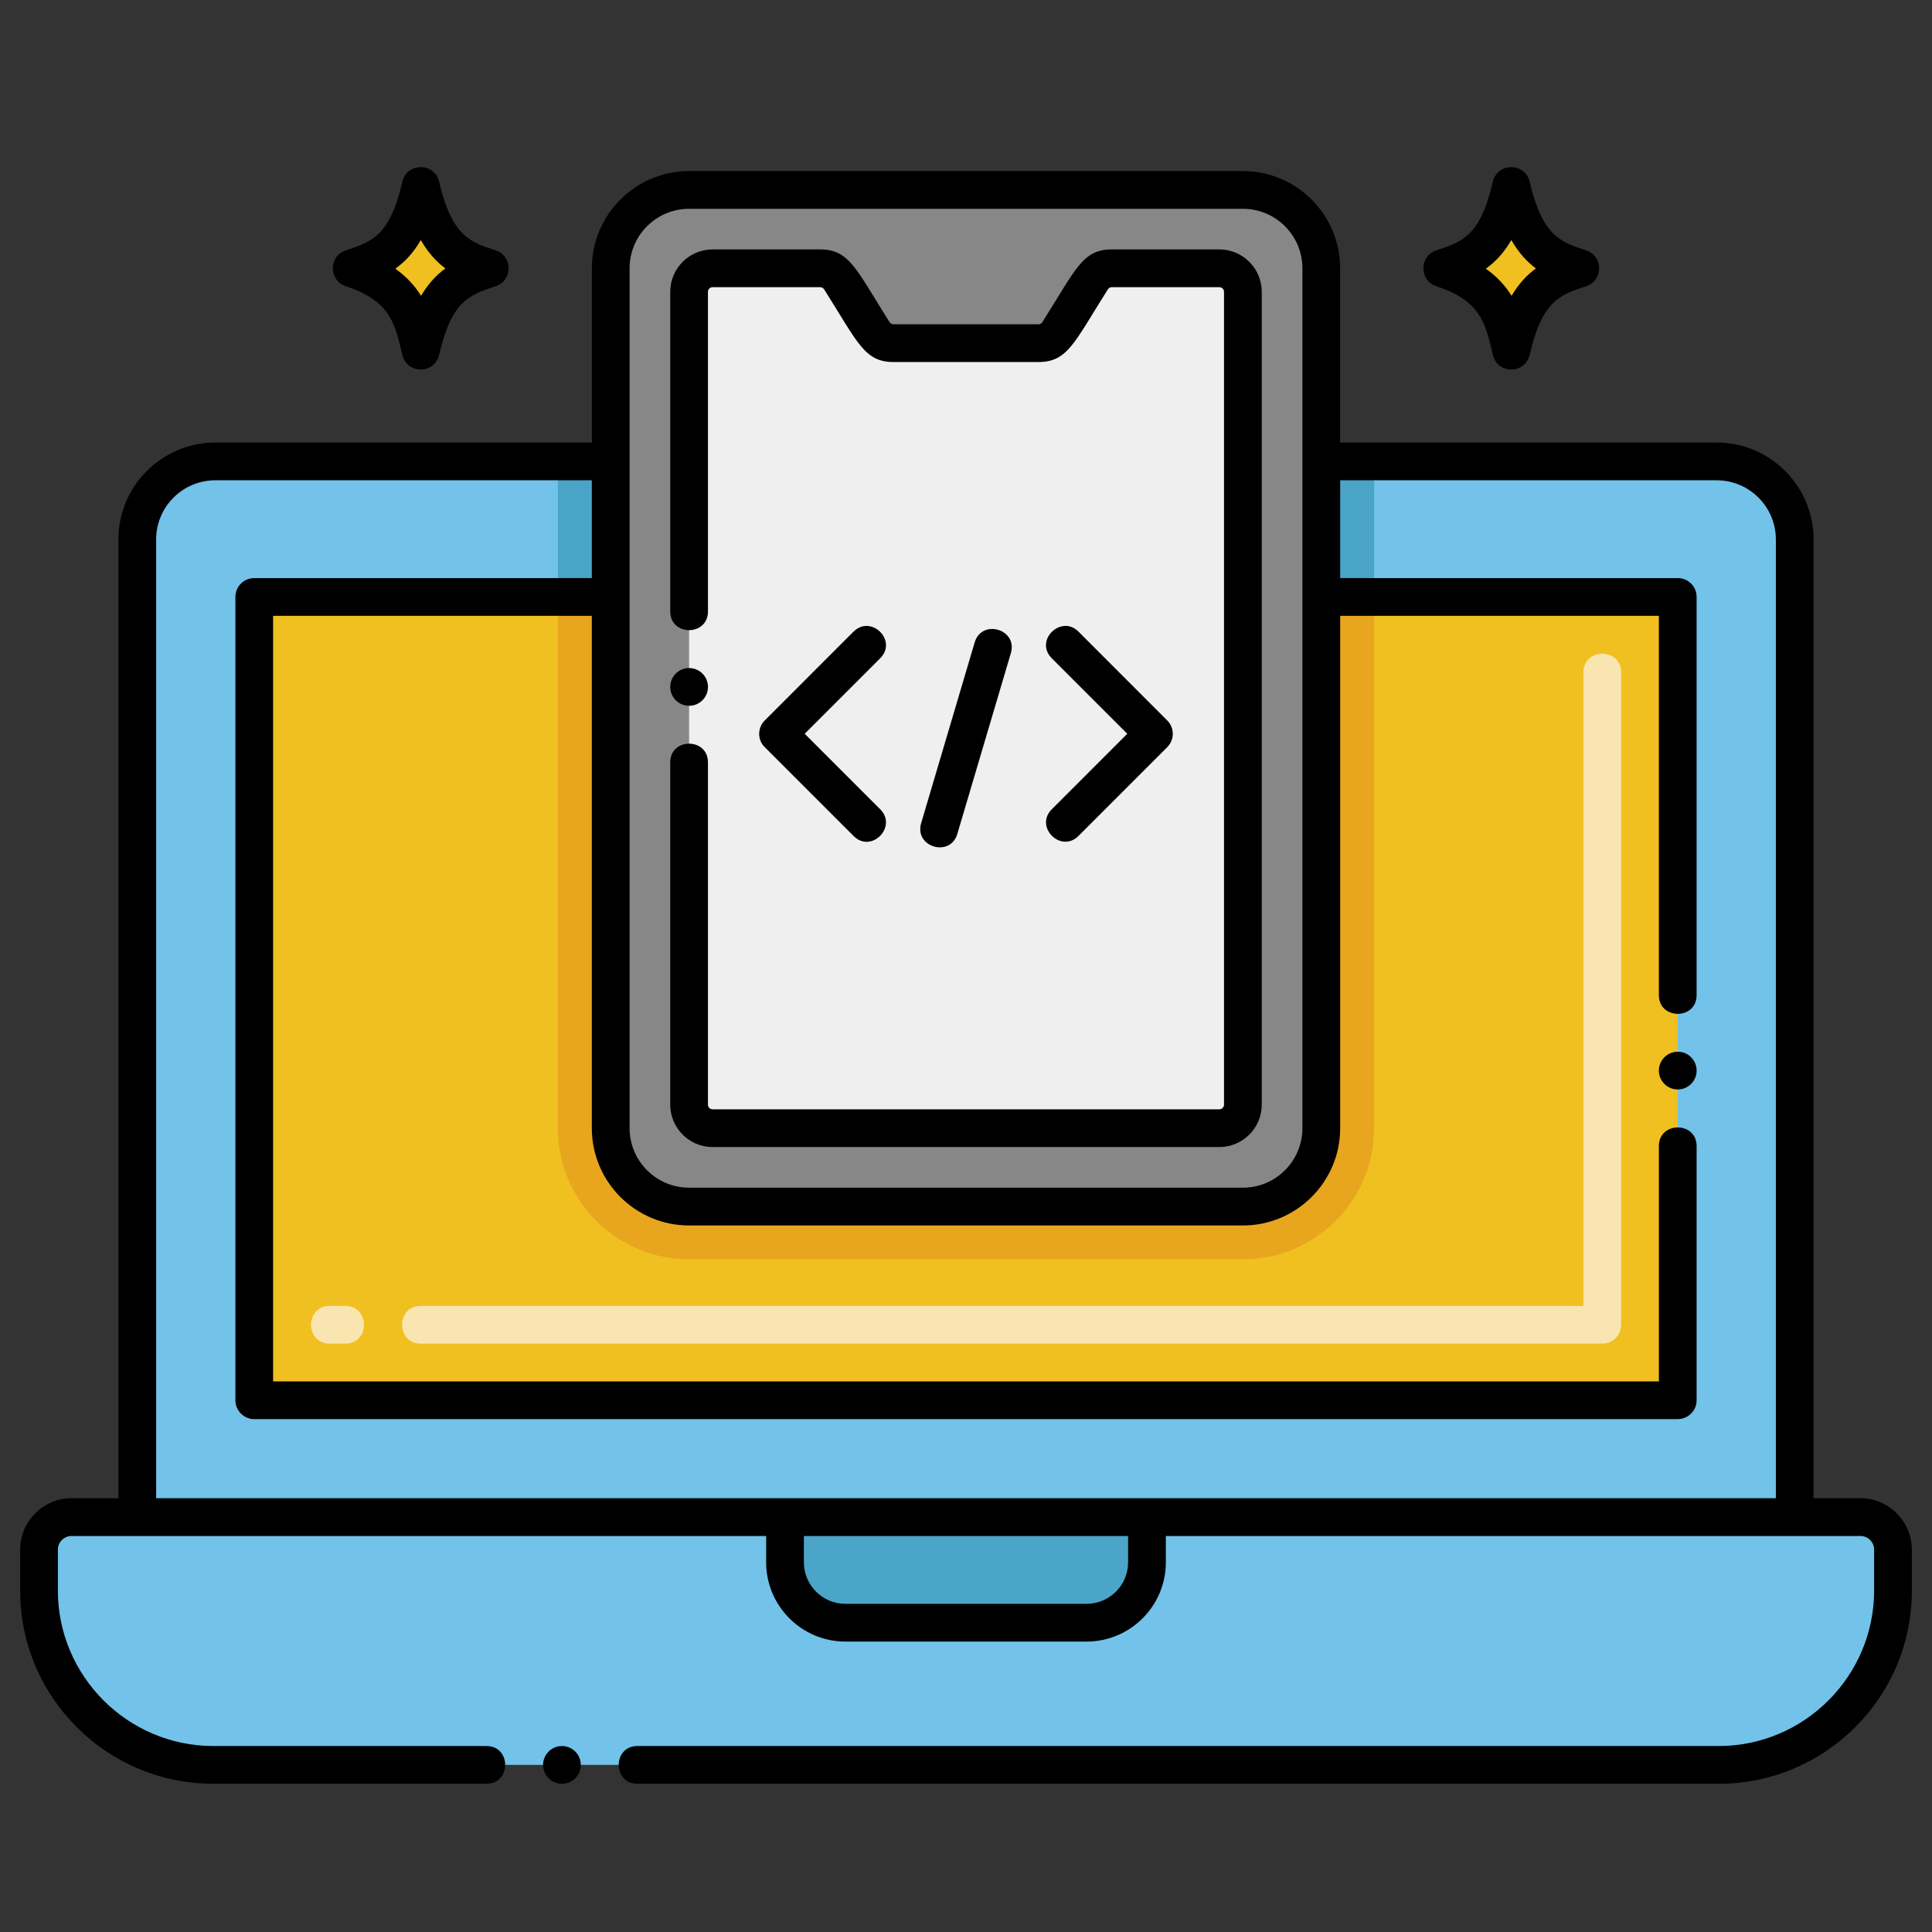
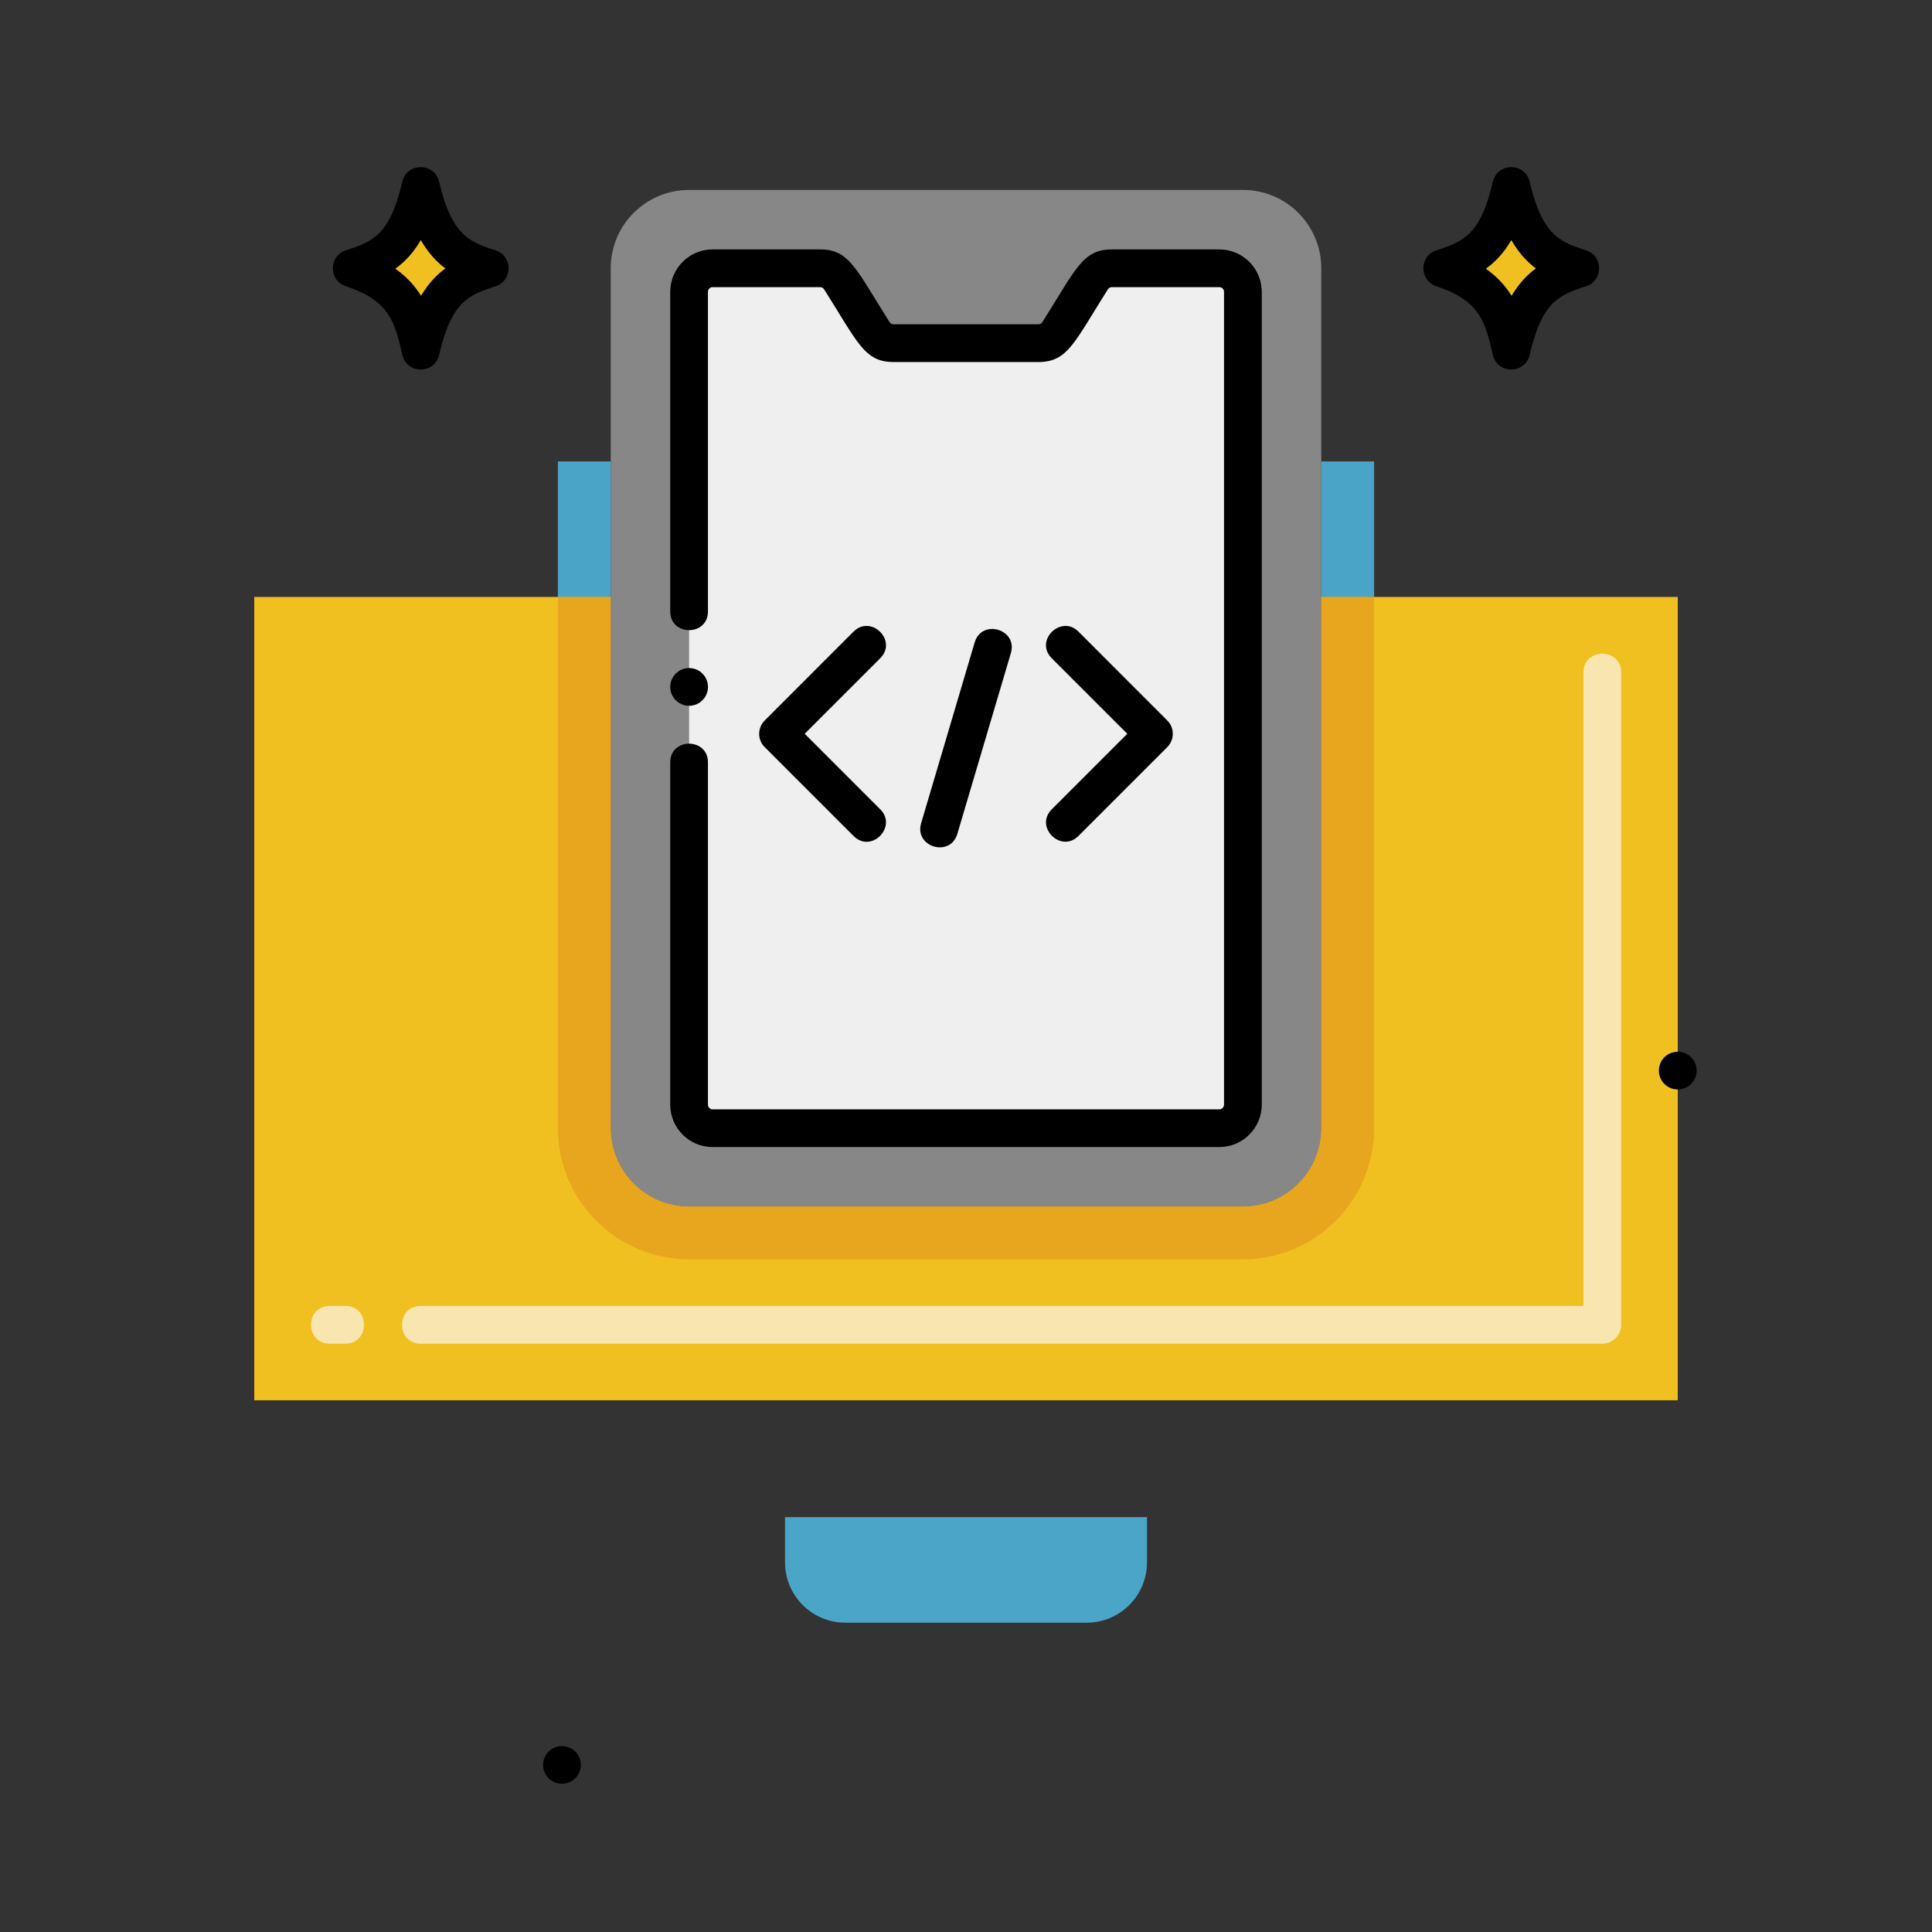
<svg xmlns="http://www.w3.org/2000/svg" id="Layer_1" height="512" viewBox="0 0 256 256" width="512">
  <rect x="0" y="0" width="256" height="256" fill="#333333" stroke="none" />
  <g>
-     <path d="m246.53 201.027h-8.72v-129.547c0-5.71-4.63-10.34-10.34-10.34h-52.39v88.35c0 5.73-4.65 10.39-10.39 10.39h-73.38c-5.74 0-10.39-4.66-10.39-10.39v-88.35h-52.39c-5.71 0-10.34 4.63-10.34 10.34v129.547h-8.72c-2.38 0-4.3 1.93-4.3 4.31v5.45c0 12.74 10.33 23.07 23.07 23.07h199.52c12.74 0 23.07-10.33 23.07-23.07v-5.45c0-2.38-1.92-4.31-4.3-4.31z" fill="#72c2e9" />
    <path d="m175.076 35.552v113.937c0 5.733-4.642 10.385-10.385 10.385h-73.382c-5.743 0-10.385-4.653-10.385-10.385v-113.937c0-5.733 4.642-10.385 10.385-10.385h73.382c5.743 0 10.385 4.652 10.385 10.385z" fill="#878787" />
    <path d="m151.98 201.027v5.99c0 4.42-3.58 8-8 8h-31.96c-4.42 0-8-3.58-8-8v-5.99z" fill="#4ba5c8" />
    <path d="m73.92 61.14h7v17.96h-7z" fill="#4aa4c7" />
    <path d="m175.08 61.14h7v17.96h-7z" fill="#4aa4c7" />
    <path d="m222.31 79.1v106.44h-188.62v-106.44h47.23v70.39c0 5.73 4.65 10.39 10.39 10.39h73.38c5.74 0 10.39-4.66 10.39-10.39v-70.39z" fill="#f0c020" />
    <path d="m182.08 79.1v70.39c0 9.59-7.8 17.38-17.39 17.38h-73.38c-9.59 0-17.39-7.79-17.39-17.38v-70.39h7v70.39c0 5.73 4.65 10.39 10.39 10.39h73.38c5.74 0 10.39-4.66 10.39-10.39v-70.39z" fill="#e8a61e" />
    <path d="m164.691 38.667v107.706c0 1.721-1.395 3.116-3.116 3.116h-67.15c-1.721 0-3.116-1.395-3.116-3.116v-107.706c0-1.721 1.395-3.116 3.116-3.116h14.258c1.067 0 2.061.546 2.632 1.448l4.448 7.021c.571.902 1.564 1.448 2.632 1.448h19.211c1.067 0 2.061-.546 2.632-1.448l4.447-7.02c.571-.902 1.564-1.448 2.632-1.448h14.258c1.721 0 3.116 1.395 3.116 3.115z" fill="#efefef" />
    <path d="m64.897 35.549c-3.501-1.157-7.117-2.168-9.147-10.913-1.87 8.055-4.865 9.498-9.147 10.913 6.984 2.308 8.037 6.129 9.147 10.913 1.913-8.247 5.079-9.569 9.147-10.913z" fill="#f0c020" />
    <path d="m53.314 47.027c-1.002-4.322-1.665-7.177-7.496-9.104-2.284-.754-2.279-3.995 0-4.748 3.51-1.16 5.83-1.926 7.496-9.104.595-2.566 4.273-2.573 4.87 0 1.697 7.309 4.214 8.029 7.497 9.104 2.284.754 2.279 3.995 0 4.748-3.511 1.16-5.831 1.926-7.496 9.104-.599 2.578-4.272 2.578-4.871 0zm-.933-11.424c1.53 1.083 2.613 2.304 3.413 3.593.946-1.609 2.026-2.755 3.221-3.627-1.151-.857-2.264-2.039-3.256-3.759-.986 1.705-2.12 2.896-3.378 3.793z" />
    <path d="m209.397 35.549c-3.501-1.157-7.117-2.168-9.147-10.913-1.87 8.055-4.865 9.498-9.147 10.913 6.984 2.308 8.037 6.129 9.147 10.913 1.913-8.247 5.079-9.569 9.147-10.913z" fill="#f0c020" />
    <path d="m197.814 47.027c-1.002-4.322-1.665-7.177-7.496-9.104-2.284-.754-2.279-3.995 0-4.748 3.51-1.16 5.83-1.926 7.496-9.104.595-2.566 4.273-2.573 4.87 0 1.697 7.309 4.214 8.029 7.497 9.104 2.284.754 2.279 3.995 0 4.748-3.511 1.16-5.831 1.926-7.496 9.104-.599 2.578-4.272 2.578-4.871 0zm-.933-11.424c1.53 1.083 2.613 2.304 3.413 3.593.946-1.609 2.026-2.755 3.221-3.627-1.151-.857-2.264-2.039-3.256-3.759-.986 1.705-2.12 2.896-3.378 3.793z" />
    <g>
      <path d="m212.311 178.04h-156.56c-3.303 0-3.308-5 0-5h154.06v-83.94c0-3.303 5-3.308 5 0v86.44c0 1.381-1.12 2.5-2.5 2.5zm-166.56 0h-2.061c-3.303 0-3.308-5 0-5h2.061c3.303 0 3.308 5 0 5z" fill="#f9e5af" />
    </g>
    <circle cx="222.31" cy="141.859" r="2.5" />
    <circle cx="74.46" cy="233.859" r="2.5" />
    <path d="m113.109 83.689c-.01 0-.01 0-.01 0l-11.77 11.78c-.97.968-.988 2.565 0 3.53l11.77 11.77c2.359 2.364 5.849-1.22 3.54-3.529l-10.01-10.011 10-10c2.357-2.356-1.221-5.835-3.52-3.54z" />
    <path d="m142.899 110.77s0 0 .011-.01l11.76-11.76c.99-1.012.959-2.572 0-3.53l-11.771-11.78c-2.297-2.297-5.893 1.179-3.529 3.54l10 10-10 10c-2.342 2.342 1.207 5.866 3.529 3.54z" />
    <path d="m126.852 110.495 7.093-23.953c.94-3.18-3.858-4.58-4.795-1.42l-7.093 23.953c-.937 3.168 3.854 4.591 4.795 1.42z" />
    <circle cx="91.31" cy="91.02" r="2.5" />
    <path d="m94.42 151.99h67.149c3.101 0 5.62-2.521 5.62-5.62v-107.7c0-3.101-2.52-5.62-5.62-5.62h-14.09c-.029 0-.05 0-.08 0h-.08c-3.897 0-4.771 2.644-9.199 9.63-.101.18-.301.29-.511.29h-19.22c-.2 0-.399-.11-.52-.29-4.446-7.029-5.31-9.63-9.19-9.63h-14.259c-3.09 0-5.61 2.52-5.61 5.62v42.35c0 3.303 5 3.307 5 0 0-.01 0-.01 0-.01v-42.34c0-.34.28-.62.61-.62h14.26c.21 0 .41.11.521.29 4.456 7.03 5.324 9.63 9.189 9.63h19.22c3.885 0 4.76-2.641 9.19-9.63.11-.18.31-.29.52-.29h.051c.04 0 .08.01.12 0h14.079c.341 0 .62.28.62.62v107.7c0 .34-.279.62-.62.62h-67.15c-.33 0-.61-.28-.61-.62v-45.35c0-3.303-5-3.307-5 0v45.351c0 3.099 2.52 5.619 5.61 5.619z" />
-     <path d="m164.691 22.667h-73.381c-7.105 0-12.886 5.78-12.886 12.885v23.089h-49.894c-7.08 0-12.84 5.76-12.84 12.84v127.039h-6.22c-3.74.011-6.79 3.061-6.8 6.82v5.45c0 14.09 11.47 25.56 25.57 25.569h36.22c3.297 0 3.312-5 0-5h-36.22c-11.32-.02-20.551-9.25-20.57-20.569v-5.45c0-1 .81-1.81 1.8-1.81h8.721 83.329v3.486c0 5.79 4.71 10.5 10.5 10.5h31.96c5.79 0 10.5-4.71 10.5-10.5v-3.486h92.051c.989 0 1.8.81 1.8 1.81v5.45c-.021 11.319-9.25 20.55-20.57 20.569h-143.301c-3.307 0-3.299 5 0 5h143.3c14.1-.01 25.57-11.479 25.57-25.569v-5.45c-.011-3.76-3.061-6.81-6.8-6.82h-6.22v-127.04c0-7.08-5.761-12.84-12.841-12.84h-49.894v-23.088c.001-7.105-5.779-12.885-12.884-12.885zm-81.267 12.885c0-4.348 3.537-7.885 7.886-7.885h73.382c4.348 0 7.885 3.537 7.885 7.885v113.937c0 4.349-3.537 7.886-7.885 7.886h-73.382c-4.349 0-7.886-3.537-7.886-7.886zm66.055 171.465c0 3.032-2.468 5.5-5.5 5.5h-31.96c-3.032 0-5.5-2.468-5.5-5.5v-3.486h42.96zm77.991-143.376c4.323 0 7.841 3.517 7.841 7.84v127.039h-214.621v-127.04c0-4.323 3.517-7.84 7.84-7.84h49.89v12.96h-44.73c-1.403 0-2.5 1.137-2.5 2.5v106.44c0 1.374 1.126 2.5 2.5 2.5h188.62c1.333 0 2.5-1.084 2.5-2.5v-33.681c0-3.29-5-3.289-5 0v31.181h-183.621v-101.44h42.23v67.891c0 7.107 5.782 12.89 12.89 12.89h73.38c7.108 0 12.891-5.782 12.891-12.89v-67.891h42.229v50.26c0 3.303 5 3.307 5 0v-52.76c0-1.38-1.106-2.5-2.5-2.5h-44.729v-12.959z" />
  </g>
</svg>